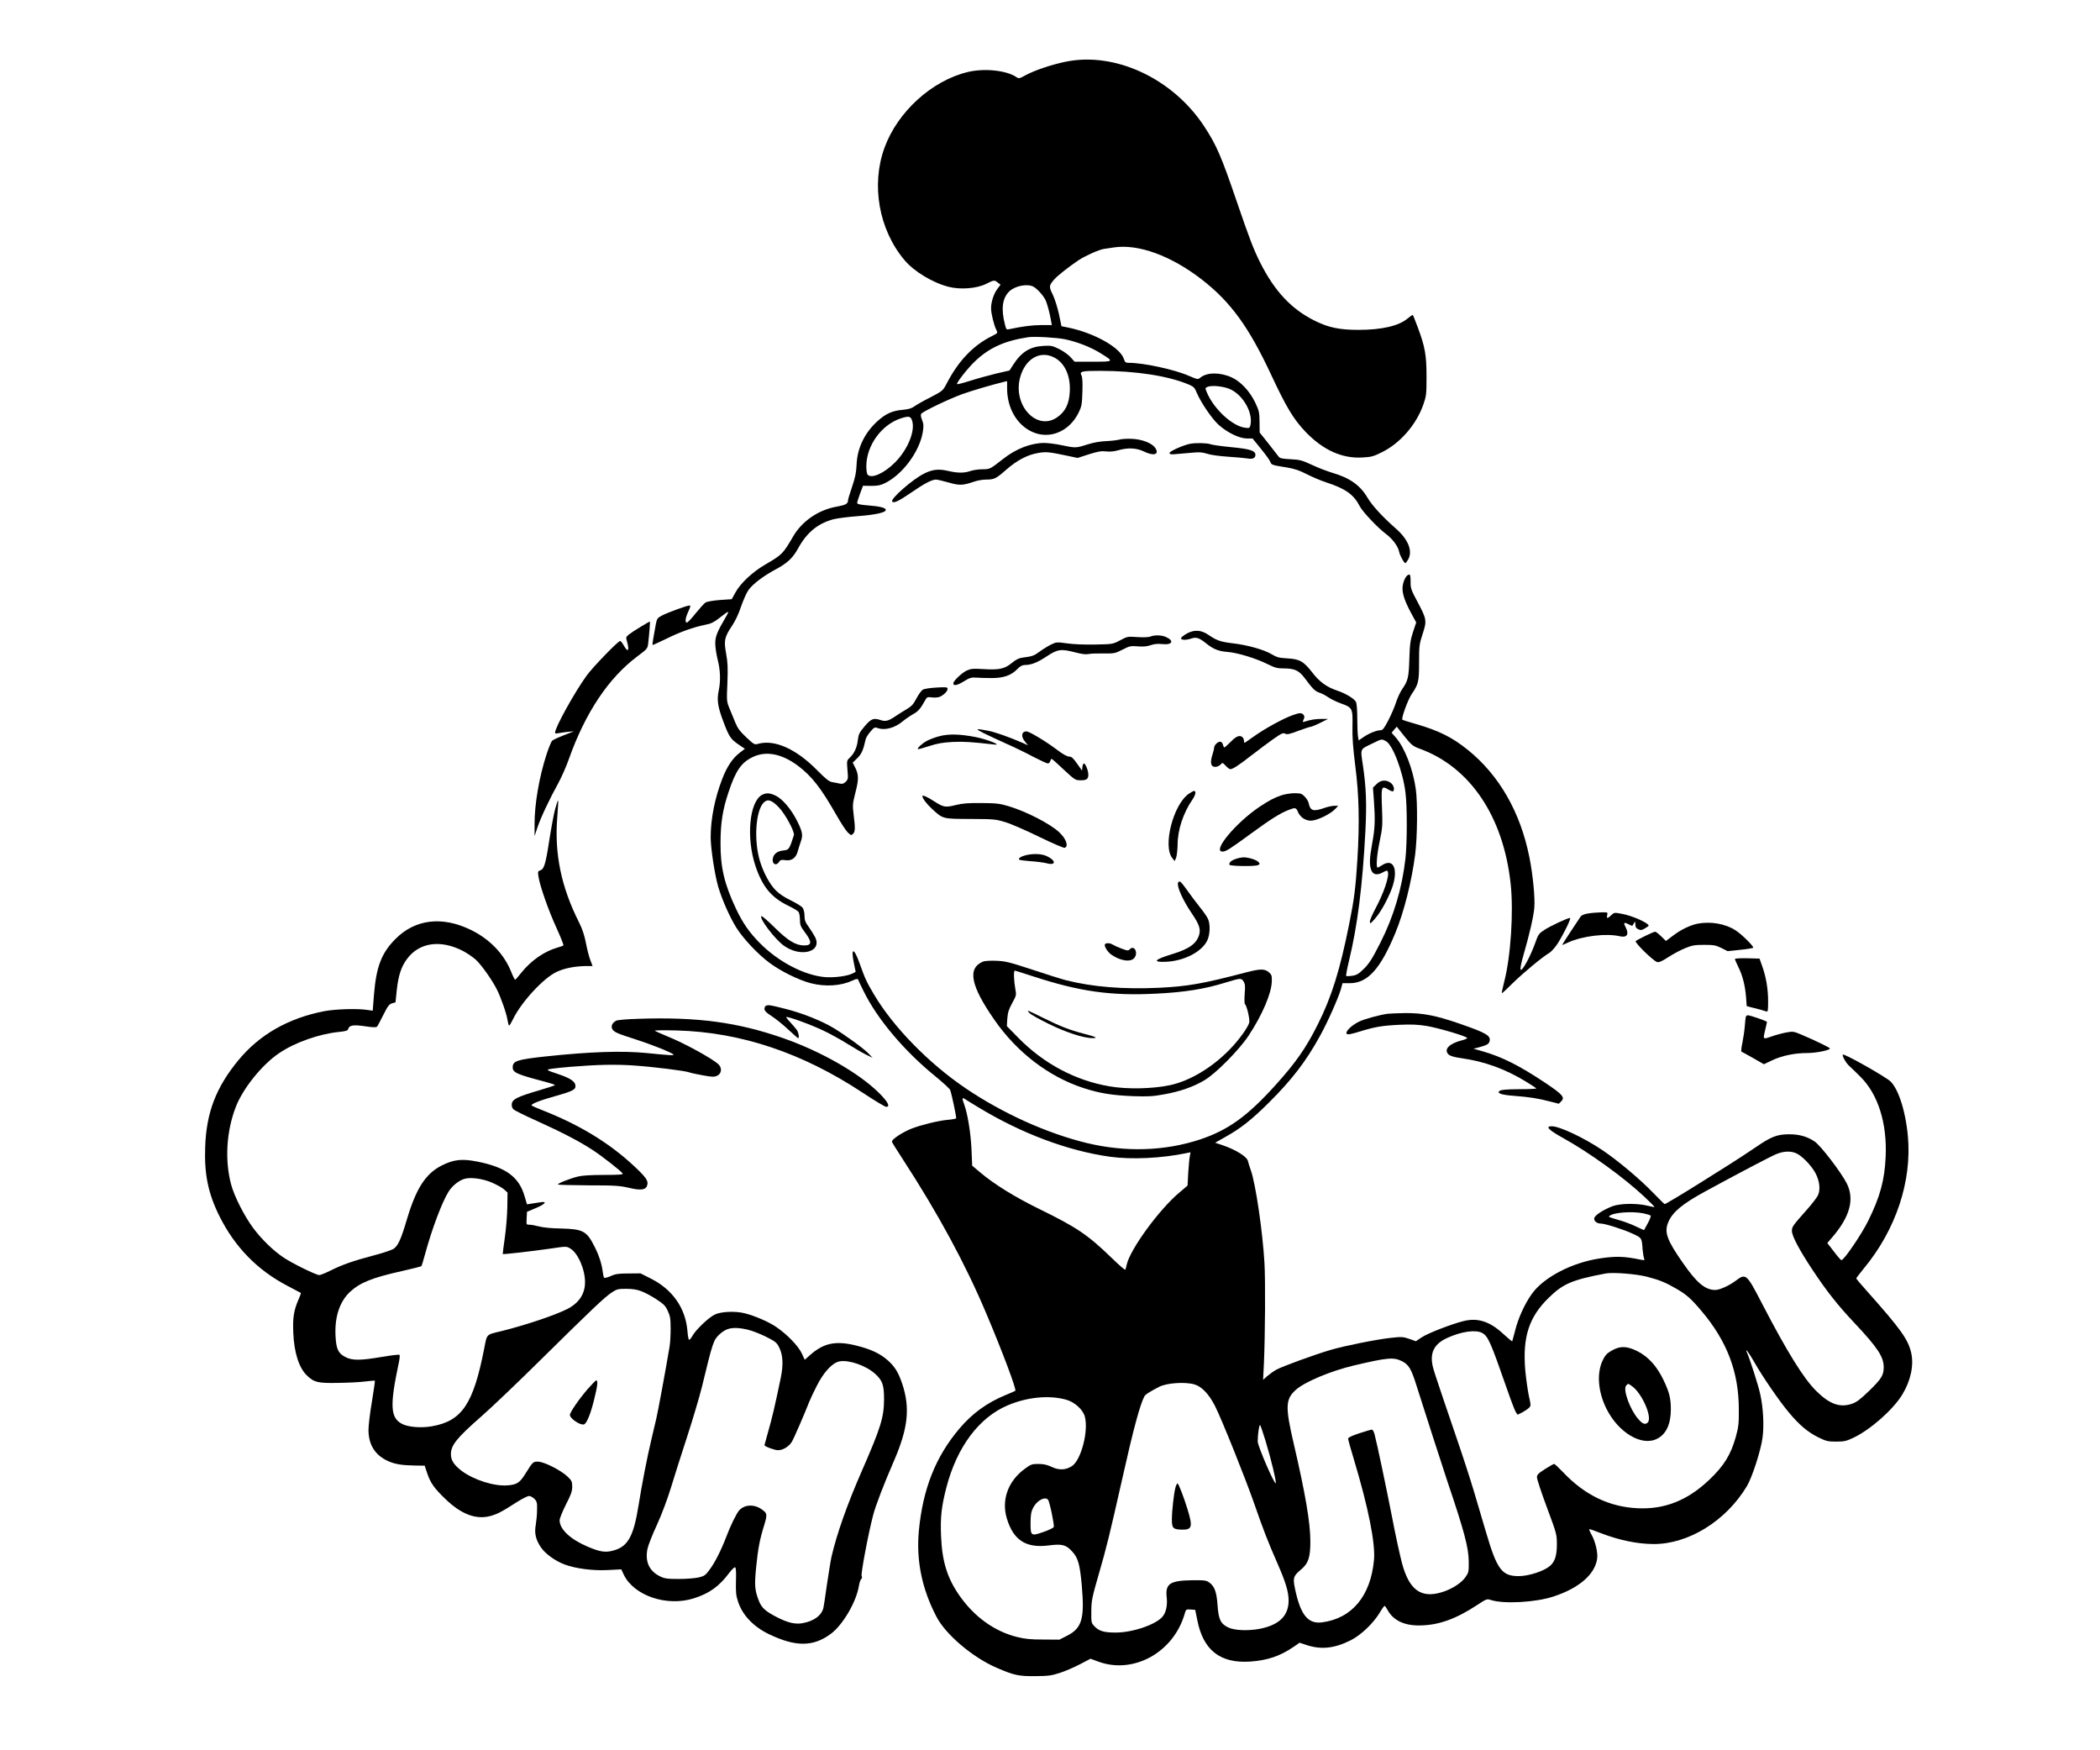
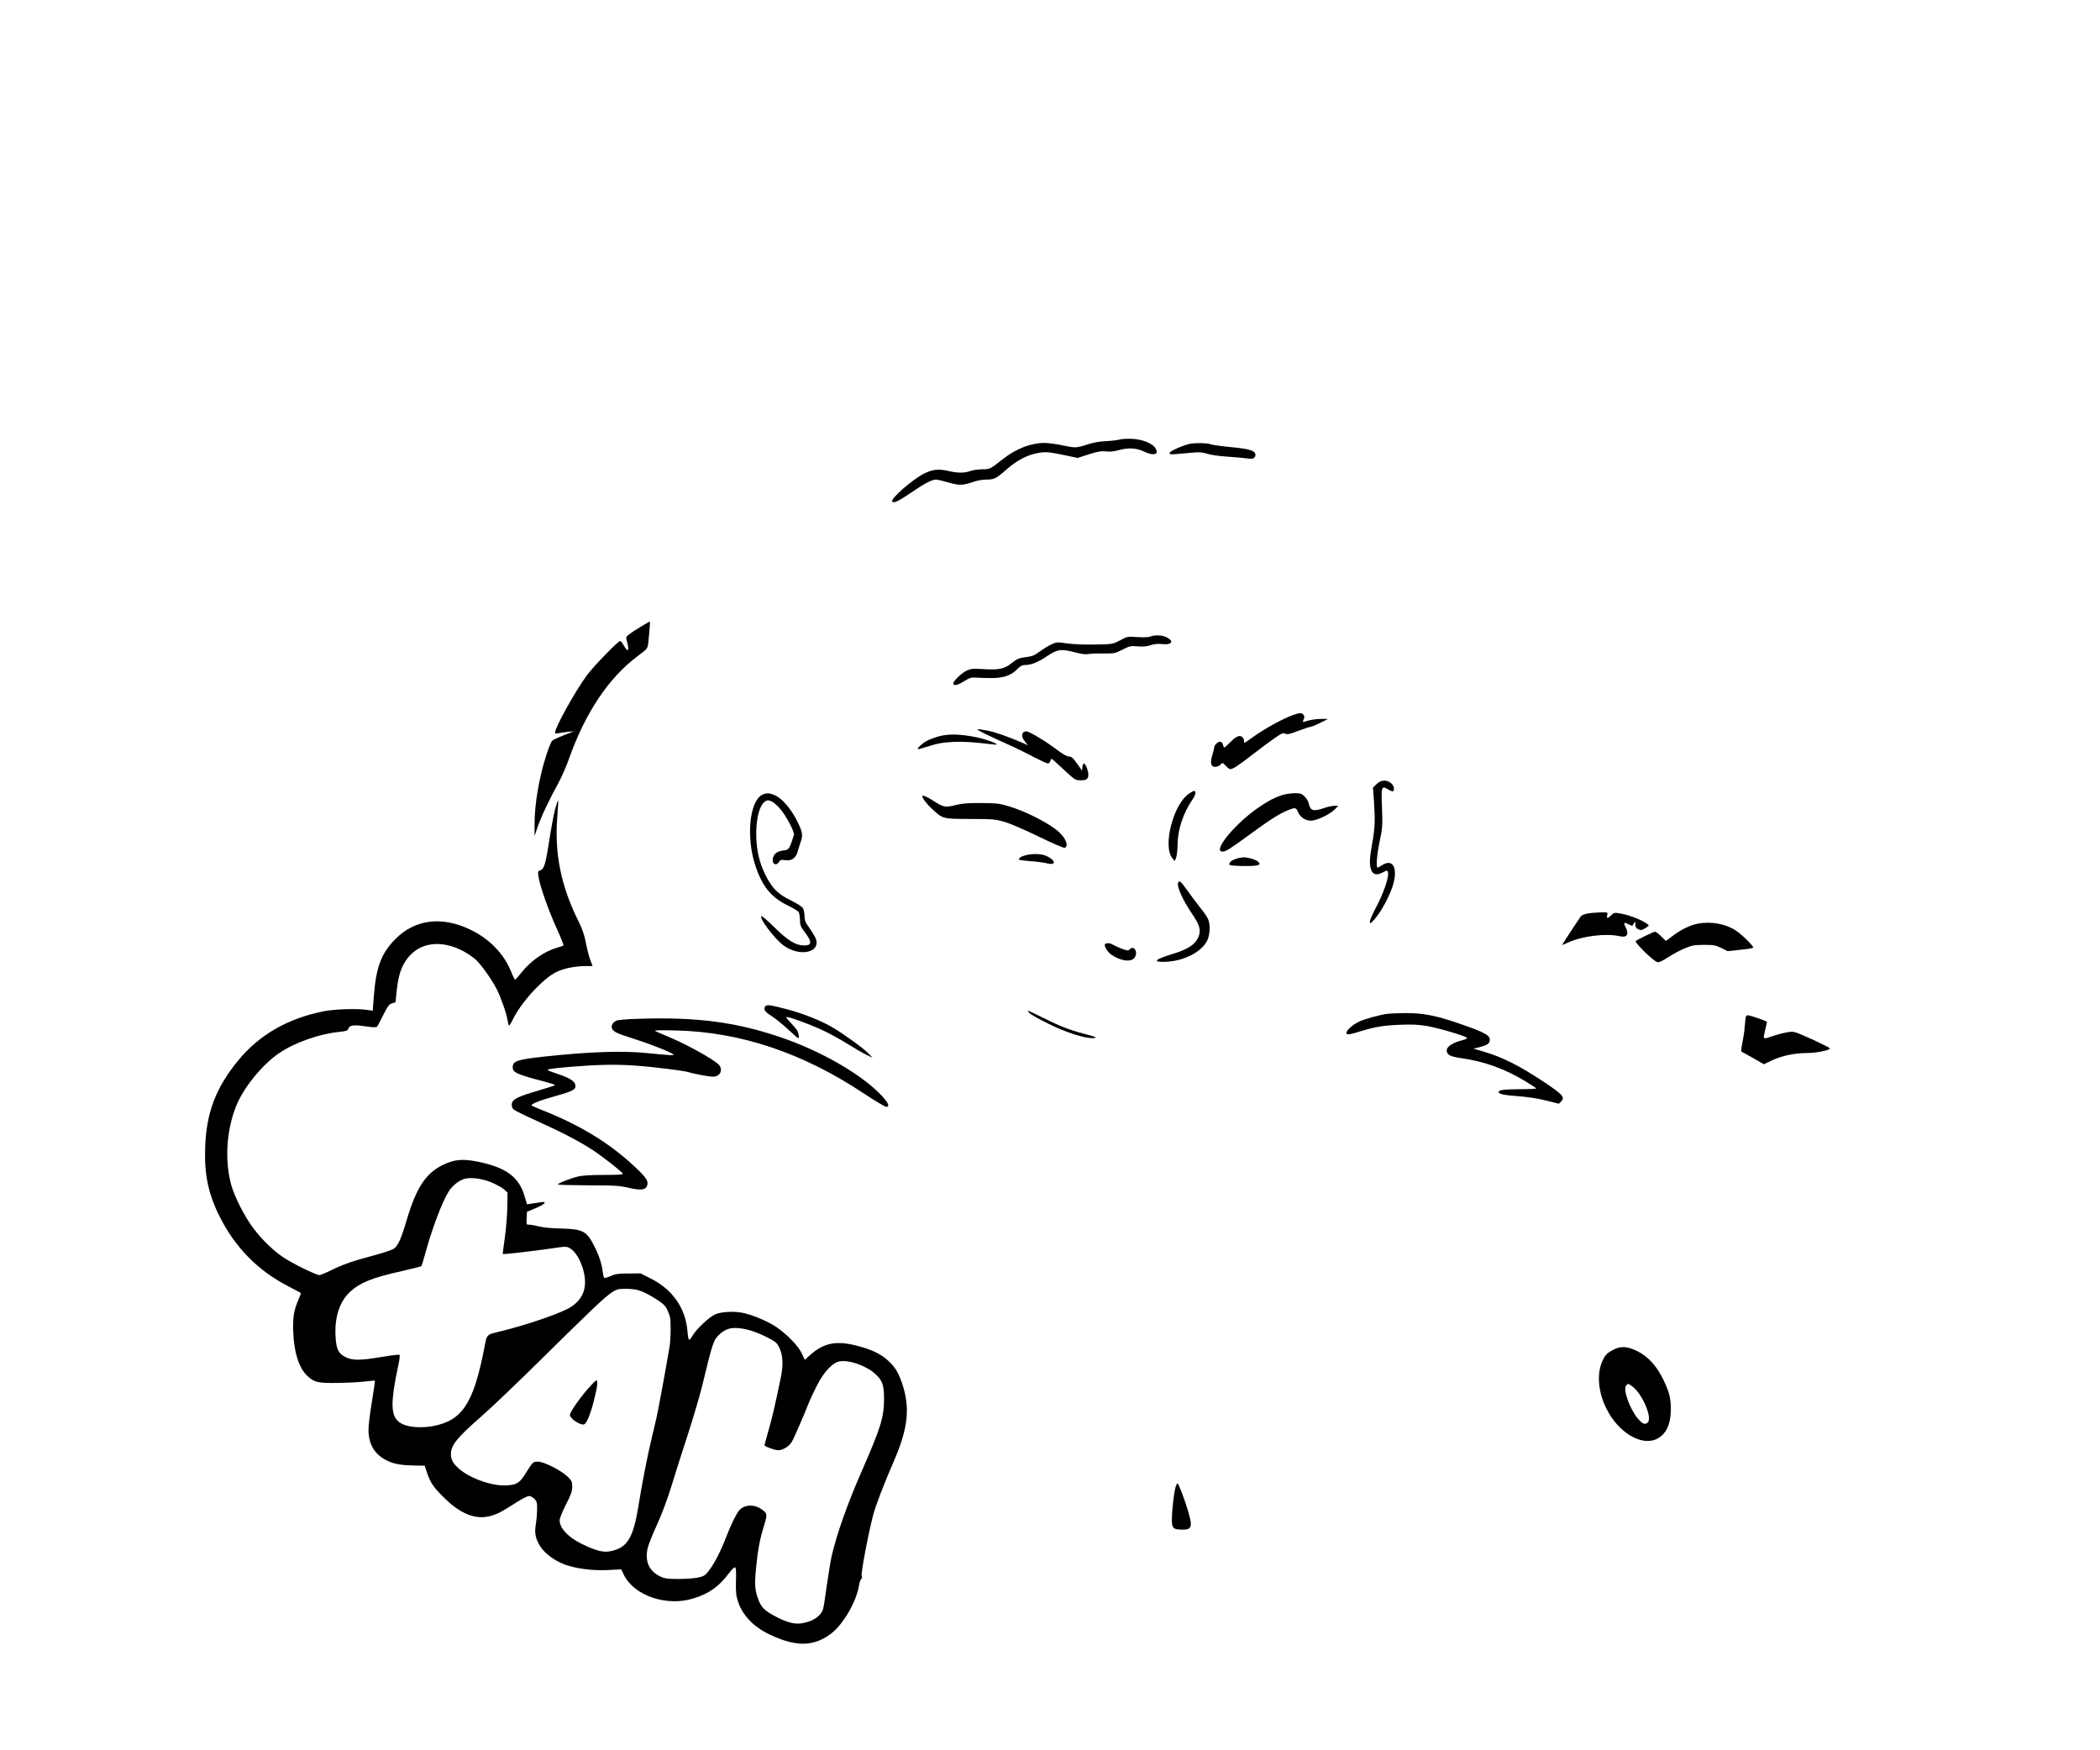
<svg xmlns="http://www.w3.org/2000/svg" version="1.0" width="1835pt" height="1529pt" viewBox="0 0 1835 1529" preserveAspectRatio="xMidYMid meet">
  <g transform="translate(0,1529) scale(0.1,-0.1)" fill="#000000" stroke="none">
-     <path d="M9308 14750 c-121 -25 -271 -76 -344 -116 -56 -31 -62 -32 -82 -18 -85 59 -280 80 -425 45 -314 -75 -613 -347 -728 -661 -119 -326 -49 -718 175 -983 83 -99 247 -198 386 -233 102 -26 243 -15 325 25 73 36 73 36 104 12 l24 -18 -27 -36 c-32 -42 -56 -114 -56 -170 0 -45 25 -148 46 -189 14 -27 14 -28 -38 -54 -165 -82 -293 -217 -395 -413 -34 -65 -35 -66 -142 -122 -60 -30 -123 -66 -142 -80 -25 -18 -52 -25 -105 -30 -86 -7 -146 -34 -218 -100 -112 -102 -176 -236 -181 -380 -3 -67 -12 -111 -39 -191 -20 -58 -36 -111 -36 -119 0 -30 -20 -41 -96 -55 -160 -27 -305 -126 -383 -260 -89 -153 -96 -160 -245 -247 -110 -64 -215 -162 -259 -242 l-33 -60 -104 -7 c-60 -5 -112 -14 -125 -22 -12 -8 -50 -50 -86 -94 -35 -45 -70 -81 -76 -81 -20 -1 -15 39 12 97 18 39 21 52 10 52 -21 0 -184 -59 -237 -86 -43 -22 -47 -27 -57 -76 -19 -98 -32 -180 -29 -183 2 -2 55 23 120 54 120 60 239 102 343 123 46 8 74 22 120 58 87 68 92 69 60 14 -80 -136 -95 -175 -95 -236 0 -33 10 -96 21 -141 24 -93 27 -185 9 -272 -17 -81 -8 -141 41 -270 50 -132 62 -151 133 -200 l55 -37 -42 -32 c-65 -49 -114 -122 -156 -231 -65 -169 -101 -349 -101 -510 0 -95 35 -325 65 -429 32 -111 101 -268 160 -362 60 -95 187 -231 289 -306 99 -74 256 -151 360 -178 128 -33 264 -24 365 23 31 15 46 17 49 9 2 -6 23 -51 47 -99 120 -246 358 -528 635 -752 63 -52 119 -103 123 -115 13 -34 56 -239 52 -247 -3 -3 -37 -10 -77 -13 -81 -8 -225 -43 -309 -75 -83 -32 -182 -98 -175 -117 3 -9 47 -78 96 -154 307 -472 545 -911 728 -1345 141 -333 266 -666 254 -676 -4 -3 -43 -20 -87 -38 -160 -66 -290 -160 -403 -294 -207 -245 -318 -525 -353 -892 -24 -259 27 -507 154 -750 82 -157 316 -355 526 -446 153 -66 192 -74 336 -73 113 1 141 4 215 28 47 15 126 49 177 76 l92 48 68 -25 c306 -113 656 79 754 415 12 42 13 43 53 40 l40 -3 18 -89 c51 -262 199 -379 458 -363 152 10 261 46 381 127 l55 38 57 -19 c128 -43 244 -32 387 39 89 44 196 145 254 239 20 35 41 63 44 63 4 0 16 -16 27 -36 48 -90 145 -137 279 -135 163 1 316 55 503 178 82 54 86 56 121 44 112 -36 392 -21 547 31 224 73 362 194 381 330 8 54 -17 156 -52 215 -14 24 -20 43 -14 43 6 0 50 -16 99 -35 158 -61 317 -94 459 -95 306 -1 634 202 816 505 46 76 122 311 137 423 15 109 6 268 -21 386 -17 76 -87 295 -115 360 -21 49 17 -2 65 -86 72 -127 215 -335 301 -438 91 -109 165 -172 258 -218 68 -33 83 -37 155 -37 72 0 89 4 156 36 147 71 344 245 423 376 73 120 102 257 77 364 -27 118 -92 208 -382 534 -54 60 -98 112 -98 116 0 3 29 41 64 84 282 339 424 765 387 1161 -22 234 -92 438 -168 489 -112 77 -391 231 -400 221 -9 -9 28 -75 57 -100 13 -11 57 -54 97 -94 154 -153 233 -405 220 -697 -9 -206 -48 -349 -152 -560 -59 -120 -212 -345 -235 -345 -4 0 -34 34 -65 75 l-58 75 45 52 c154 180 194 331 125 469 -50 98 -228 331 -281 366 -63 43 -134 63 -221 63 -106 0 -158 -20 -296 -115 -68 -46 -173 -115 -234 -153 -60 -38 -171 -107 -245 -154 -148 -93 -306 -188 -314 -188 -3 0 -47 43 -98 96 -117 122 -312 285 -447 376 -163 109 -373 208 -442 208 -59 0 -28 -32 100 -103 230 -127 539 -351 713 -516 49 -46 87 -85 86 -87 -2 -1 -30 4 -63 12 -92 23 -238 20 -304 -4 -89 -35 -161 -83 -161 -109 0 -24 26 -43 58 -43 37 0 197 -51 275 -87 84 -39 83 -37 90 -138 3 -33 9 -69 13 -79 7 -17 4 -18 -27 -12 -144 30 -219 33 -362 11 -243 -37 -489 -165 -592 -310 -62 -86 -120 -214 -146 -321 -13 -49 -24 -91 -25 -93 -2 -2 -35 26 -75 62 -121 113 -227 147 -355 114 -106 -27 -309 -106 -361 -141 l-51 -34 -59 21 c-53 18 -66 19 -163 8 -121 -13 -396 -68 -520 -104 -135 -39 -431 -147 -478 -174 -23 -13 -59 -39 -79 -56 l-36 -32 7 140 c11 249 14 726 5 880 -16 278 -78 696 -119 810 -12 33 -23 69 -25 80 -8 39 -104 99 -223 140 l-64 21 88 50 c135 75 231 151 382 301 202 201 324 360 446 582 66 119 158 326 182 406 l15 55 63 0 c156 0 268 123 399 440 75 181 143 452 173 686 19 153 22 452 5 572 -25 175 -97 360 -174 448 l-37 42 22 27 23 26 67 -84 c62 -77 74 -86 130 -107 442 -159 734 -591 798 -1180 27 -244 1 -639 -56 -857 -13 -53 -23 -98 -21 -100 3 -2 44 36 93 85 88 87 263 233 324 268 17 11 48 46 70 79 56 89 122 225 109 225 -21 0 -165 -67 -220 -102 -53 -34 -57 -39 -87 -124 -41 -113 -110 -240 -124 -226 -6 6 2 52 26 134 52 180 87 334 93 408 7 86 -12 285 -43 440 -79 395 -264 718 -540 940 -136 109 -253 167 -450 224 -63 18 -117 35 -120 38 -11 12 48 174 81 223 60 88 65 109 65 278 0 145 2 160 31 248 38 116 36 129 -44 279 -57 107 -62 120 -61 178 0 41 -3 62 -11 62 -21 0 -43 -33 -55 -82 -15 -60 4 -129 68 -250 l47 -86 -28 -84 c-23 -71 -28 -105 -32 -236 -5 -163 -12 -190 -64 -265 -16 -24 -40 -75 -52 -113 -12 -38 -42 -108 -67 -156 -36 -70 -50 -88 -68 -88 -34 0 -100 -26 -148 -59 l-44 -30 -6 37 c-3 20 -6 90 -6 154 0 64 -4 128 -10 142 -10 28 -89 77 -165 102 -94 32 -156 77 -220 161 -75 96 -109 115 -219 121 -69 4 -89 9 -136 37 -65 39 -214 81 -342 95 -100 12 -136 24 -205 71 -66 46 -125 50 -192 14 -28 -16 -51 -34 -51 -42 0 -16 45 -17 89 -2 43 15 69 7 129 -41 65 -52 109 -70 190 -76 87 -7 247 -56 345 -105 70 -34 87 -39 150 -39 88 0 128 -19 175 -81 71 -96 93 -118 129 -130 21 -6 56 -25 78 -40 22 -16 72 -40 110 -54 103 -37 106 -42 103 -199 -2 -98 4 -186 25 -351 32 -248 38 -492 18 -815 -16 -252 -27 -340 -72 -565 -81 -402 -153 -635 -275 -877 -103 -206 -192 -333 -372 -532 -243 -269 -412 -390 -655 -471 -309 -102 -651 -113 -992 -31 -345 84 -730 257 -1053 475 -324 218 -639 540 -807 826 -64 108 -75 132 -124 269 -52 145 -79 138 -47 -12 l13 -63 -27 -14 c-45 -23 -158 -38 -239 -32 -182 15 -409 133 -572 298 -92 93 -150 177 -208 300 -102 216 -136 361 -135 574 0 174 19 292 69 441 63 191 112 262 213 310 116 56 253 29 394 -76 122 -92 200 -192 336 -430 39 -69 84 -138 100 -153 27 -26 31 -27 46 -12 19 19 20 49 5 168 -10 83 -9 95 16 194 30 115 29 157 -5 222 l-19 38 40 39 c38 37 52 70 73 164 3 14 21 44 41 67 32 38 39 41 61 33 63 -24 152 -1 222 58 24 20 65 48 90 62 44 24 65 47 105 120 16 30 20 32 59 27 22 -3 52 -1 67 4 35 14 71 49 71 70 0 16 -9 17 -97 12 -56 -3 -107 -11 -120 -19 -12 -7 -37 -42 -55 -76 -26 -50 -43 -69 -84 -93 -28 -16 -73 -45 -100 -63 -62 -42 -87 -48 -133 -32 -59 19 -80 10 -136 -56 -45 -53 -53 -68 -59 -118 -7 -66 -32 -120 -71 -156 -26 -24 -26 -27 -20 -106 7 -76 6 -83 -15 -104 -17 -17 -29 -21 -53 -16 -18 4 -47 10 -66 13 -26 4 -56 28 -130 103 -185 188 -374 272 -518 231 -30 -9 -35 -5 -102 57 -55 52 -76 80 -95 127 -13 33 -36 89 -51 124 -26 63 -26 66 -19 225 5 132 3 178 -11 255 -21 114 -15 145 52 244 28 42 58 105 78 167 19 54 47 119 64 143 35 52 134 127 240 183 101 54 149 99 196 185 76 138 173 217 310 253 33 8 125 20 205 26 159 12 250 32 250 55 0 19 -53 32 -162 40 -63 5 -88 11 -88 21 0 7 11 44 25 81 l26 69 72 -1 c56 0 83 5 120 24 153 75 301 274 330 444 9 55 8 72 -6 108 -12 31 -14 46 -6 55 17 21 243 129 353 169 82 30 258 82 369 109 l27 6 0 -63 c0 -169 83 -316 215 -378 153 -73 329 -1 411 168 25 52 29 71 32 179 3 83 0 129 -8 144 -19 35 0 40 160 40 317 0 599 -44 781 -121 39 -17 49 -27 67 -72 35 -83 133 -228 191 -279 74 -67 180 -118 245 -119 l51 0 73 -90 c40 -49 77 -100 82 -114 10 -27 13 -28 144 -49 67 -11 111 -26 175 -59 47 -24 124 -57 171 -72 167 -54 240 -107 291 -207 25 -49 161 -193 232 -245 55 -41 105 -108 113 -155 6 -31 43 -98 54 -98 3 0 13 13 23 29 44 74 4 177 -106 273 -121 107 -206 200 -248 270 -64 109 -155 173 -309 218 -41 12 -120 42 -175 68 -90 42 -109 46 -190 50 -76 4 -92 8 -104 25 -8 11 -48 62 -89 114 l-75 94 -1 92 c-1 85 -4 98 -38 170 -48 100 -128 185 -206 220 -102 46 -215 45 -273 -2 -22 -18 -24 -17 -102 16 -125 55 -395 113 -522 113 -29 0 -35 4 -45 35 -33 100 -260 227 -490 274 l-55 11 -22 106 c-13 59 -37 134 -54 170 -35 70 -34 79 15 135 27 31 129 111 211 166 58 38 178 92 220 98 11 2 50 8 86 13 214 33 500 -71 769 -279 253 -196 412 -414 610 -839 131 -280 193 -383 299 -494 152 -158 317 -233 494 -223 79 4 98 9 172 46 160 79 300 240 362 416 26 75 28 90 28 245 0 188 -13 259 -76 429 -22 58 -41 107 -44 109 -2 2 -22 -11 -45 -30 -75 -65 -226 -100 -430 -100 -163 0 -260 20 -376 77 -207 101 -356 259 -483 512 -59 119 -91 202 -201 523 -140 410 -180 502 -289 668 -276 419 -782 653 -1213 562z m-279 -1964 c32 -17 84 -73 105 -114 15 -28 39 -117 50 -184 l7 -38 -93 0 c-81 -1 -162 -11 -274 -35 -30 -7 -31 -6 -43 41 -35 136 -22 230 38 288 51 49 156 69 210 42z m277 -460 c106 -22 228 -70 309 -121 121 -75 122 -75 -64 -75 l-161 0 -36 40 c-20 22 -65 54 -100 71 -57 28 -70 31 -136 27 -117 -6 -193 -53 -264 -164 l-33 -51 -118 -27 c-65 -16 -167 -44 -226 -63 -60 -19 -111 -32 -114 -29 -9 9 92 138 155 198 125 120 261 181 467 212 55 8 249 -3 321 -18z m-99 -157 c95 -46 148 -158 141 -298 -5 -110 -39 -178 -112 -228 -178 -121 -388 107 -322 350 44 160 170 236 293 176z m1550 -283 c112 -56 194 -209 169 -312 -6 -24 -10 -26 -47 -21 -112 15 -273 164 -334 310 -15 37 -15 38 7 47 39 17 151 4 205 -24z m-2787 -271 c29 -89 -37 -252 -149 -365 -94 -94 -203 -144 -239 -108 -7 7 -12 39 -12 74 0 182 134 366 305 420 68 21 82 18 95 -21z m4140 -2800 c59 -31 148 -262 171 -448 16 -120 15 -444 0 -577 -30 -262 -102 -505 -218 -734 -71 -140 -97 -181 -143 -228 -48 -47 -64 -57 -104 -63 -26 -4 -50 -5 -53 -1 -3 3 8 63 25 133 74 306 118 655 143 1133 12 237 7 379 -22 575 -22 151 -29 135 86 191 80 39 77 39 115 19z m-3558 -3201 c375 -227 777 -378 1147 -430 188 -26 452 -14 670 32 l34 7 -6 -33 c-4 -18 -10 -84 -14 -146 l-6 -112 -67 -57 c-179 -148 -436 -501 -465 -635 -4 -19 -9 -39 -12 -43 -3 -4 -56 41 -118 102 -212 205 -306 268 -635 429 -212 104 -392 215 -515 319 l-70 59 -6 144 c-7 143 -33 304 -63 389 -22 59 -20 66 9 47 13 -9 66 -41 117 -72z m7146 -401 c50 -23 131 -107 165 -171 37 -68 46 -146 22 -196 -10 -20 -52 -75 -94 -122 -129 -146 -133 -151 -133 -189 0 -43 65 -166 177 -335 128 -193 222 -312 371 -470 201 -214 254 -294 254 -385 0 -70 -20 -102 -127 -206 -80 -77 -109 -99 -152 -114 -106 -35 -195 -2 -312 114 -110 109 -255 344 -469 756 -139 269 -144 273 -234 205 -56 -42 -140 -80 -177 -80 -89 0 -162 61 -283 235 -143 205 -166 271 -127 361 39 87 121 155 316 262 269 147 572 306 624 328 67 28 130 30 179 7z m-1336 -524 c29 -6 57 -15 61 -19 5 -4 -6 -34 -24 -66 -18 -33 -33 -60 -33 -61 -1 -1 -33 14 -71 32 -39 19 -106 44 -150 56 -89 26 -91 27 -82 35 31 31 198 44 299 23z m28 -553 c112 -29 166 -51 263 -108 84 -49 124 -84 216 -193 223 -264 325 -533 325 -860 1 -122 -3 -153 -26 -237 -44 -158 -104 -255 -234 -378 -189 -179 -388 -258 -624 -247 -246 11 -462 115 -648 311 -40 42 -76 76 -82 76 -5 0 -41 -20 -80 -45 -59 -38 -70 -49 -70 -72 0 -16 39 -134 87 -263 86 -231 87 -236 87 -325 0 -94 -17 -149 -60 -186 -52 -45 -185 -89 -274 -89 -146 0 -189 57 -284 380 -32 107 -80 272 -108 365 -28 94 -99 314 -160 490 -189 555 -198 582 -204 628 -14 102 27 170 132 218 123 56 246 74 304 44 52 -27 73 -74 216 -484 35 -102 71 -195 79 -208 l16 -23 40 20 c22 12 48 29 59 40 18 18 18 20 -1 106 -10 48 -24 147 -31 220 -25 290 31 466 203 634 126 124 204 158 499 214 64 12 267 -4 360 -28z m-2140 -738 c61 -31 82 -67 130 -221 64 -203 217 -677 265 -822 151 -446 187 -584 189 -706 1 -90 -1 -98 -28 -137 -35 -52 -120 -106 -205 -132 -184 -57 -288 18 -351 256 -20 78 -56 242 -86 399 -53 271 -135 660 -154 728 -6 20 -16 37 -22 37 -7 0 -56 -14 -110 -32 -64 -21 -98 -37 -98 -47 0 -8 22 -89 50 -180 128 -427 189 -734 176 -880 -29 -314 -192 -511 -454 -545 -124 -16 -189 66 -237 298 -19 91 -13 108 54 164 64 54 81 105 81 246 0 161 -43 414 -145 852 -76 326 -73 391 20 473 78 69 304 163 500 210 301 71 352 75 425 39z m-1813 -203 c65 -19 128 -86 181 -191 60 -120 262 -623 342 -852 78 -225 121 -336 203 -522 72 -164 97 -248 97 -323 0 -133 -81 -213 -250 -247 -104 -20 -224 -15 -279 12 -66 33 -83 69 -92 195 -8 114 -26 164 -72 197 -26 19 -42 21 -148 20 -197 -3 -238 -30 -224 -152 7 -67 -5 -127 -35 -164 -54 -69 -258 -140 -405 -141 -105 -1 -151 12 -191 54 -28 30 -29 33 -28 132 1 94 6 119 66 327 68 234 91 328 208 846 92 412 152 633 189 703 11 19 37 36 128 84 67 35 228 46 310 22z m-1123 -133 c75 -20 148 -86 165 -147 35 -126 -33 -385 -114 -435 -55 -34 -111 -36 -175 -6 -40 19 -71 26 -116 26 -57 0 -66 -3 -120 -43 -146 -107 -205 -272 -156 -434 58 -190 167 -260 365 -235 117 15 151 7 205 -52 53 -57 68 -112 85 -301 25 -287 1 -369 -127 -435 l-69 -35 -141 1 c-110 0 -160 5 -228 22 -199 49 -377 178 -507 366 -105 152 -149 296 -158 517 -7 167 4 259 48 429 92 349 284 606 534 712 170 72 359 91 509 50z m1744 -359 c50 -166 94 -348 90 -370 -5 -30 -158 322 -158 364 0 58 12 143 20 143 4 0 25 -62 48 -137z m-1900 -516 c14 -16 56 -221 50 -238 -3 -8 -44 -27 -92 -44 -108 -37 -111 -35 -111 83 1 70 5 95 23 130 33 63 104 101 130 69z" />
    <path d="M12028 8439 l-31 -30 9 -122 c11 -163 9 -233 -16 -367 -23 -128 -25 -183 -9 -229 15 -43 51 -51 102 -23 32 18 39 19 44 6 15 -39 -37 -191 -113 -331 -24 -46 -44 -93 -44 -105 1 -21 5 -19 38 18 48 54 95 133 140 236 79 182 39 312 -73 238 -16 -11 -33 -20 -37 -20 -16 0 -7 112 18 231 24 116 26 135 20 292 -8 188 -5 196 57 158 19 -11 37 -18 40 -14 16 15 5 53 -19 72 -40 31 -89 28 -126 -10z" />
    <path d="M14083 3490 c-41 -23 -57 -40 -78 -84 -54 -111 -42 -274 31 -421 104 -211 309 -334 444 -265 79 40 120 128 120 257 0 97 -13 149 -65 258 -58 120 -132 202 -227 250 -93 46 -151 48 -225 5z m177 -310 c89 -63 181 -275 138 -318 -22 -22 -46 -13 -83 31 -72 82 -135 256 -106 291 17 20 17 20 51 -4z" />
    <path d="M10271 2293 c-14 -52 -31 -205 -31 -279 0 -75 10 -86 86 -88 90 -2 98 23 52 174 -35 114 -80 230 -89 230 -4 0 -13 -17 -18 -37z" />
    <path d="M9780 11449 c-19 -5 -71 -11 -115 -13 -52 -2 -109 -12 -163 -29 -99 -32 -104 -32 -223 -7 -52 11 -121 20 -154 20 -116 0 -246 -50 -359 -139 -115 -90 -116 -91 -182 -91 -34 0 -81 -7 -104 -15 -55 -19 -112 -19 -197 1 -84 19 -135 13 -211 -25 -99 -50 -291 -218 -276 -242 11 -19 55 1 164 76 114 79 181 114 217 115 13 0 62 -11 110 -25 96 -28 124 -27 222 6 30 11 78 19 107 19 72 0 87 8 174 84 94 83 186 132 279 148 74 13 97 10 272 -27 l75 -16 99 32 c80 25 109 30 151 25 34 -4 69 0 105 10 82 24 160 21 223 -10 88 -43 139 -28 101 30 -27 42 -117 77 -205 80 -41 2 -91 -1 -110 -7z" />
    <path d="M10400 11413 c-58 -11 -180 -65 -180 -80 0 -13 11 -15 70 -9 39 3 101 9 139 12 52 5 81 2 118 -10 28 -10 105 -21 183 -26 74 -5 150 -12 168 -15 48 -9 72 2 72 31 0 37 -47 52 -218 68 -81 8 -160 19 -175 25 -28 11 -128 13 -177 4z" />
    <path d="M5600 9815 c-41 -24 -88 -55 -104 -68 -27 -22 -28 -25 -17 -62 23 -82 8 -99 -28 -35 -12 22 -27 40 -32 40 -18 0 -236 -225 -291 -300 -104 -142 -278 -456 -278 -501 0 -7 10 -9 28 -5 15 3 52 9 82 12 l55 5 -89 -35 c-49 -19 -94 -40 -102 -48 -7 -7 -29 -60 -48 -118 -65 -199 -106 -439 -105 -615 l0 -100 25 75 c28 85 106 250 183 389 28 52 70 146 92 210 144 405 346 708 600 898 84 63 88 67 93 112 10 89 18 191 14 191 -2 0 -37 -20 -78 -45z" />
    <path d="M10050 9728 c-15 -6 -60 -7 -111 -4 -84 6 -88 6 -151 -28 -64 -34 -65 -34 -219 -37 -92 -2 -191 2 -245 10 -87 12 -94 12 -135 -8 -24 -11 -69 -38 -99 -60 -56 -41 -67 -45 -152 -56 -34 -4 -60 -17 -94 -45 -65 -54 -112 -64 -246 -56 -100 6 -115 4 -154 -14 -42 -21 -114 -90 -114 -110 0 -25 33 -19 90 16 52 32 67 37 108 34 26 -2 88 -4 137 -4 105 0 171 23 226 80 23 24 42 34 63 34 56 0 110 21 193 76 95 63 124 67 254 33 53 -14 90 -18 112 -13 17 4 76 6 130 5 93 -1 100 0 165 33 62 32 72 34 133 29 47 -4 81 -1 113 10 31 11 63 14 101 10 91 -10 109 30 28 64 -38 15 -97 16 -133 1z" />
    <path d="M11293 9041 c-83 -30 -241 -117 -331 -181 -46 -33 -85 -60 -88 -60 -2 0 -4 8 -4 18 0 10 -5 23 -12 30 -23 23 -54 12 -103 -38 -27 -27 -52 -50 -56 -50 -4 0 -10 11 -13 25 -4 15 -14 25 -25 25 -20 0 -51 -30 -51 -50 0 -7 -7 -37 -16 -65 -22 -69 -14 -105 25 -105 15 0 36 9 46 20 17 19 18 19 45 -10 16 -17 33 -30 40 -30 22 0 69 30 183 119 64 50 153 115 196 146 69 48 83 55 101 45 16 -9 39 -4 115 25 52 19 100 35 107 35 7 0 45 15 83 34 l70 35 -55 0 c-52 0 -95 -6 -148 -23 -21 -7 -21 -6 -11 18 9 20 9 29 -1 41 -16 19 -33 19 -97 -4z" />
    <path d="M8595 8885 c39 -19 126 -60 195 -91 69 -30 176 -82 237 -115 62 -32 120 -59 129 -59 9 0 18 9 21 20 3 11 8 20 12 20 4 0 52 -42 106 -94 96 -89 102 -93 145 -93 54 -1 70 10 70 49 0 35 -25 98 -39 98 -5 0 -11 -14 -13 -32 l-3 -31 -43 61 c-35 50 -49 62 -70 62 -18 0 -57 22 -112 64 -96 72 -237 156 -260 156 -45 0 -51 -45 -13 -90 l26 -32 -39 18 c-129 56 -245 97 -311 110 -110 21 -116 18 -38 -21z" />
    <path d="M8205 8857 c-38 -10 -88 -29 -110 -42 -42 -24 -82 -62 -74 -70 3 -2 47 10 99 27 75 24 119 31 208 36 97 4 161 0 362 -23 70 -8 -65 46 -163 65 -137 27 -239 30 -322 7z" />
    <path d="M10388 8355 c-135 -92 -229 -455 -145 -561 l21 -27 13 29 c6 16 12 67 13 113 0 130 49 278 130 396 28 41 34 75 13 75 -5 0 -25 -11 -45 -25z" />
    <path d="M6658 8345 c-110 -60 -139 -374 -57 -620 60 -180 138 -275 281 -345 46 -22 89 -48 96 -57 6 -9 12 -40 12 -68 0 -44 5 -59 40 -106 67 -88 66 -119 -3 -119 -74 0 -141 41 -259 157 -59 59 -111 103 -115 99 -20 -20 116 -199 195 -257 150 -109 344 -54 272 78 -11 21 -36 60 -55 87 -28 38 -35 57 -35 95 0 27 -7 56 -16 70 -9 12 -55 41 -103 64 -54 26 -103 58 -131 87 -53 52 -109 156 -139 255 -56 181 -38 447 34 515 34 32 69 20 130 -43 57 -59 141 -215 132 -244 -40 -124 -43 -128 -91 -133 -52 -6 -82 -27 -92 -65 -13 -51 27 -77 54 -34 11 17 19 19 55 14 55 -8 92 19 108 78 6 23 18 59 25 80 22 59 17 89 -30 183 -52 104 -128 194 -189 223 -50 24 -82 26 -119 6z" />
    <path d="M11195 8341 c-66 -23 -106 -45 -185 -97 -210 -140 -422 -394 -327 -394 29 0 62 21 252 160 167 122 251 175 323 203 58 23 68 22 82 -13 20 -49 65 -80 115 -80 51 0 168 56 211 101 l28 29 -35 0 c-19 0 -61 -9 -93 -21 -91 -31 -117 -23 -131 45 -3 16 -19 41 -35 57 -25 26 -35 29 -92 29 -35 -1 -85 -9 -113 -19z" />
    <path d="M8060 8335 c0 -20 37 -69 86 -114 95 -87 90 -85 334 -86 205 -1 219 -2 305 -28 50 -15 183 -73 297 -129 122 -59 213 -98 222 -95 36 14 10 83 -51 138 -82 75 -286 179 -438 225 -80 24 -107 27 -240 28 -117 1 -167 -3 -226 -18 -88 -22 -105 -19 -186 33 -60 39 -103 58 -103 46z" />
    <path d="M4851 8222 c-12 -44 -35 -169 -52 -278 -32 -208 -45 -248 -80 -259 -19 -6 -20 -12 -14 -53 12 -81 90 -303 159 -452 36 -79 63 -147 59 -150 -5 -4 -28 -12 -53 -19 -114 -33 -228 -112 -312 -216 -28 -36 -54 -65 -57 -65 -3 0 -19 31 -34 69 -63 157 -187 286 -353 367 -250 122 -487 94 -659 -80 -121 -122 -167 -241 -187 -484 l-11 -142 -51 7 c-84 13 -275 7 -371 -11 -315 -61 -567 -204 -753 -430 -194 -236 -279 -456 -289 -757 -9 -240 27 -410 127 -609 134 -267 331 -468 592 -604 62 -33 115 -61 117 -62 2 -2 -8 -30 -22 -61 -40 -92 -50 -157 -44 -289 7 -172 50 -305 119 -371 62 -60 95 -68 266 -65 85 1 192 6 239 12 47 6 87 9 89 7 2 -1 -10 -84 -26 -182 -17 -99 -30 -210 -30 -247 0 -129 56 -220 169 -272 61 -28 121 -38 242 -40 l80 -1 22 -66 c29 -86 61 -131 162 -228 136 -130 262 -178 386 -147 63 17 101 36 236 123 46 29 93 53 106 53 13 0 34 -12 48 -26 21 -23 24 -34 22 -97 0 -40 -6 -97 -11 -128 -14 -72 -1 -129 43 -195 37 -57 125 -121 208 -152 95 -36 248 -56 378 -49 l118 6 22 -47 c89 -183 374 -280 609 -207 138 43 225 106 312 223 22 29 45 51 51 49 8 -2 11 -38 8 -120 -2 -99 0 -126 19 -182 39 -118 136 -219 273 -284 231 -110 383 -109 536 4 107 79 225 282 247 423 4 24 12 49 19 56 8 8 10 18 4 28 -8 15 58 369 100 528 20 81 96 278 184 480 122 283 141 459 71 670 -34 100 -63 148 -125 204 -68 61 -152 100 -284 132 -175 42 -278 20 -397 -85 l-46 -41 -26 56 c-30 65 -130 168 -225 232 -69 46 -183 95 -272 118 -81 21 -209 16 -263 -11 -53 -25 -161 -128 -193 -182 -13 -24 -28 -41 -32 -38 -5 2 -11 37 -14 77 -17 201 -131 363 -321 458 l-89 45 -106 -1 c-87 0 -115 -4 -155 -23 -27 -12 -53 -18 -57 -14 -4 4 -10 31 -13 58 -9 65 -31 135 -69 210 -70 141 -101 157 -297 162 -81 1 -157 9 -190 18 -30 8 -67 15 -83 15 -28 0 -28 0 -25 57 l3 56 74 31 c86 36 108 63 42 52 -22 -3 -58 -9 -79 -12 l-37 -6 -22 74 c-49 167 -165 251 -414 300 -133 26 -204 18 -308 -34 -142 -72 -224 -199 -305 -470 -51 -173 -77 -231 -116 -258 -16 -11 -95 -38 -177 -59 -178 -47 -272 -80 -376 -132 -43 -21 -86 -39 -97 -39 -27 0 -232 100 -310 152 -89 59 -190 156 -266 257 -77 103 -166 277 -194 381 -57 212 -42 466 40 678 62 162 230 371 379 471 138 94 352 169 528 186 58 6 72 11 76 26 9 32 45 38 146 23 64 -10 98 -11 105 -4 5 5 30 51 55 102 39 78 51 94 76 102 l31 9 11 107 c14 126 38 202 88 270 108 148 298 174 496 69 33 -18 80 -50 105 -72 47 -42 143 -176 186 -262 35 -69 85 -212 93 -268 4 -26 10 -47 14 -47 4 0 19 26 35 58 72 148 264 356 378 410 68 33 162 51 260 52 l56 0 -20 53 c-11 28 -28 95 -38 148 -13 66 -31 122 -59 178 -158 312 -218 606 -191 927 6 75 9 138 7 140 -3 3 -14 -31 -26 -74z m-555 -3263 c42 -18 91 -45 108 -60 l31 -28 -2 -128 c-1 -70 -11 -191 -22 -267 -11 -77 -19 -141 -18 -142 4 -5 260 25 414 47 140 21 143 21 175 2 68 -39 132 -186 130 -299 -1 -100 -54 -179 -156 -231 -107 -54 -363 -140 -576 -193 -134 -32 -124 -22 -149 -152 -95 -485 -194 -633 -457 -679 -96 -17 -213 -7 -265 23 -98 54 -103 161 -25 528 8 36 11 68 7 73 -4 4 -74 -4 -155 -18 -188 -32 -257 -32 -316 -2 -64 32 -82 69 -88 183 -9 167 35 301 126 387 88 81 193 124 454 182 90 20 166 40 170 43 3 4 18 51 32 104 60 221 150 460 207 549 31 49 87 94 135 109 53 17 157 4 240 -31z m1308 -950 c30 -11 89 -42 131 -70 64 -42 80 -57 100 -102 21 -45 25 -67 25 -157 0 -58 -4 -130 -10 -160 -32 -192 -102 -570 -115 -623 -8 -34 -28 -118 -44 -187 -36 -151 -82 -388 -111 -570 -43 -270 -92 -360 -215 -395 -73 -22 -123 -14 -234 34 -149 64 -241 151 -241 229 0 16 25 77 55 137 45 87 55 116 55 156 0 44 -4 53 -40 88 -57 55 -207 131 -259 131 -44 0 -45 -1 -111 -107 -48 -77 -74 -94 -153 -100 -118 -10 -298 47 -405 128 -65 50 -92 91 -92 144 0 79 52 143 268 332 86 75 326 304 532 508 436 430 543 532 607 574 42 28 54 31 124 31 54 0 95 -6 133 -21z m926 -335 c37 -8 110 -36 162 -62 85 -43 95 -51 117 -95 33 -67 37 -150 13 -267 -51 -246 -76 -351 -108 -462 -18 -66 -34 -122 -34 -124 0 -11 88 -44 119 -44 42 0 94 31 120 73 18 29 116 256 151 347 7 19 37 83 67 142 62 122 136 202 199 214 81 15 227 -35 308 -106 67 -59 81 -99 81 -225 -1 -159 -28 -247 -198 -635 -127 -291 -215 -542 -261 -740 -8 -36 -26 -149 -41 -250 -14 -102 -28 -194 -32 -205 -19 -63 -83 -108 -179 -126 -63 -12 -130 3 -223 51 -102 52 -137 83 -161 147 -35 89 -38 134 -23 287 16 161 31 244 70 369 30 98 28 107 -25 143 -65 44 -148 39 -193 -12 -24 -27 -76 -133 -114 -234 -45 -117 -99 -224 -146 -286 -33 -45 -45 -54 -91 -65 -29 -7 -107 -14 -173 -14 -106 0 -126 3 -168 23 -95 47 -132 129 -109 241 6 30 43 124 83 210 41 90 92 226 121 321 27 91 92 293 143 450 51 157 109 353 129 435 95 392 100 407 153 457 61 58 125 69 243 42z" />
    <path d="M5134 3153 c-80 -94 -154 -202 -154 -225 0 -32 93 -94 124 -82 23 9 57 91 87 214 30 120 36 170 19 170 -5 0 -39 -35 -76 -77z" />
    <path d="M8966 7819 c-42 -10 -69 -27 -61 -39 2 -4 48 -10 100 -14 53 -3 117 -12 141 -18 84 -23 83 25 -1 63 -43 20 -115 23 -179 8z" />
    <path d="M10796 7785 c-40 -14 -58 -32 -53 -50 5 -13 226 -16 250 -3 17 9 18 11 2 28 -18 19 -87 40 -132 40 -15 -1 -46 -7 -67 -15z" />
    <path d="M10294 7577 c-12 -32 42 -153 122 -270 62 -92 76 -132 63 -182 -22 -78 -86 -125 -234 -170 -157 -48 -179 -72 -63 -68 160 5 318 85 367 186 25 52 28 144 6 190 -8 18 -40 64 -71 102 -31 39 -81 105 -111 148 -55 77 -69 89 -79 64z" />
    <path d="M13875 7309 c-29 -4 -55 -15 -63 -26 -26 -37 -162 -245 -162 -249 0 -1 24 8 53 22 125 57 333 82 452 54 63 -14 82 17 49 81 -20 39 -14 45 26 24 18 -9 33 -15 34 -13 2 2 8 12 14 23 10 18 11 17 12 -11 0 -23 6 -34 26 -43 22 -10 31 -8 61 10 34 21 35 23 17 37 -41 31 -145 73 -215 87 -74 14 -74 14 -100 -11 -32 -31 -43 -31 -35 1 6 25 6 25 -56 24 -35 -1 -85 -5 -113 -10z" />
    <path d="M14833 7220 c-66 -14 -143 -51 -212 -103 l-64 -48 -41 40 c-23 23 -47 41 -54 41 -13 0 -149 -66 -169 -82 -13 -10 151 -172 187 -183 16 -5 41 6 98 43 42 27 109 63 147 78 60 25 84 29 165 29 83 0 102 -3 151 -27 l55 -28 112 12 c62 6 112 15 112 19 0 17 -101 116 -153 150 -90 59 -219 81 -334 59z" />
    <path d="M9655 7040 c-9 -15 22 -66 54 -89 79 -56 171 -70 203 -30 36 43 0 115 -38 77 -16 -16 -21 -15 -73 4 -31 12 -65 27 -76 34 -23 16 -61 18 -70 4z" />
-     <path d="M15160 6911 c0 -5 13 -35 29 -68 38 -75 60 -163 68 -263 l6 -80 41 -11 c23 -6 58 -15 79 -20 21 -6 45 -13 53 -16 12 -4 14 11 14 90 0 108 -18 212 -52 307 l-23 65 -108 3 c-61 1 -107 -1 -107 -7z" />
-     <path d="M8590 6889 c-139 -58 -109 -210 99 -509 197 -284 474 -496 776 -595 139 -46 255 -65 440 -72 127 -4 168 -2 267 16 139 25 255 65 352 123 98 57 302 263 385 388 118 177 201 370 204 473 2 53 -1 61 -26 83 -36 31 -75 31 -197 -1 -377 -99 -512 -123 -765 -135 -312 -14 -575 7 -810 66 -33 8 -163 49 -290 91 -204 67 -240 76 -320 79 -50 2 -101 -1 -115 -7z m434 -128 c409 -134 683 -173 1083 -152 243 12 421 40 603 97 131 40 136 40 156 10 14 -23 16 -41 10 -111 -3 -46 -2 -86 3 -89 15 -10 44 -133 37 -160 -10 -41 -93 -156 -170 -234 -155 -160 -350 -276 -523 -313 -150 -32 -375 -37 -528 -10 -296 50 -573 197 -794 421 l-103 105 4 67 c4 52 13 80 43 135 37 68 37 68 26 129 -12 68 -15 154 -4 154 3 0 74 -22 157 -49z" />
    <path d="M8996 6439 c10 -12 87 -55 169 -95 152 -75 305 -124 384 -124 49 1 26 12 -79 39 -123 32 -208 65 -352 137 -71 35 -131 64 -134 64 -4 0 1 -10 12 -21z" />
    <path d="M6693 6503 c-7 -2 -13 -15 -13 -27 0 -17 16 -34 65 -65 35 -23 100 -75 143 -116 44 -41 83 -75 86 -75 12 0 5 46 -10 70 -10 14 -35 44 -57 67 -23 24 -39 45 -36 47 9 9 213 -65 324 -118 61 -29 155 -81 209 -115 54 -34 126 -76 160 -93 l61 -30 -35 37 c-39 42 -211 167 -310 226 -106 63 -273 129 -417 165 -137 35 -148 36 -170 27z" />
    <path d="M12125 6433 c-71 -10 -200 -45 -248 -68 -66 -31 -126 -90 -109 -107 9 -9 36 -4 114 20 137 42 198 52 354 59 99 4 155 2 233 -11 109 -19 351 -91 351 -105 0 -5 -21 -14 -46 -20 -112 -29 -160 -79 -117 -123 15 -14 47 -24 119 -34 196 -28 375 -93 552 -200 51 -31 94 -59 96 -63 3 -4 -65 -7 -149 -7 -113 -1 -159 -5 -170 -14 -15 -12 -14 -15 7 -26 13 -6 66 -15 118 -18 130 -10 210 -22 308 -48 l83 -21 21 21 c35 35 13 60 -146 166 -220 146 -368 221 -537 270 l-84 24 45 11 c68 18 88 28 95 50 16 52 -22 75 -268 160 -204 70 -315 91 -469 90 -67 -1 -136 -4 -153 -6z" />
    <path d="M15256 6408 c-3 -7 -7 -45 -10 -85 -3 -39 -13 -105 -21 -145 -9 -40 -12 -74 -8 -76 4 -1 50 -27 102 -56 l94 -54 71 34 c87 41 199 64 307 64 78 0 199 24 199 40 0 7 -125 68 -252 122 -64 27 -73 28 -127 18 -33 -6 -91 -21 -130 -35 -79 -27 -77 -29 -56 60 8 33 15 63 15 67 0 7 -147 58 -168 58 -7 0 -14 -6 -16 -12z" />
    <path d="M5580 6389 c-106 -3 -184 -10 -197 -17 -33 -18 -46 -47 -33 -72 15 -27 44 -40 199 -89 135 -43 317 -115 336 -134 10 -10 -37 -7 -235 13 -210 21 -491 12 -885 -30 -247 -27 -285 -39 -285 -95 0 -45 34 -61 283 -126 48 -13 87 -26 87 -29 0 -3 -67 -25 -149 -49 -181 -53 -225 -75 -229 -117 -2 -20 4 -36 16 -47 11 -10 104 -56 207 -102 214 -97 365 -175 480 -250 85 -55 255 -188 266 -208 6 -9 -33 -12 -164 -12 -111 0 -192 -5 -227 -14 -73 -18 -182 -62 -175 -70 4 -3 124 -6 268 -7 232 0 272 -3 354 -22 105 -25 149 -18 159 25 10 37 -11 67 -111 161 -217 204 -477 363 -805 492 -47 18 -89 37 -94 41 -13 12 70 45 214 85 149 42 172 55 168 92 -4 35 -49 64 -151 98 -45 14 -86 30 -90 34 -10 9 41 16 203 30 234 19 389 22 550 11 172 -12 445 -46 483 -60 12 -5 65 -16 119 -26 82 -15 100 -15 125 -3 39 18 44 69 10 100 -55 51 -297 184 -444 243 -57 24 -108 46 -111 50 -4 4 83 5 193 2 557 -15 1095 -195 1622 -543 103 -68 196 -124 206 -124 39 0 16 44 -65 124 -176 173 -504 360 -832 475 -400 140 -750 187 -1266 170z" />
  </g>
</svg>